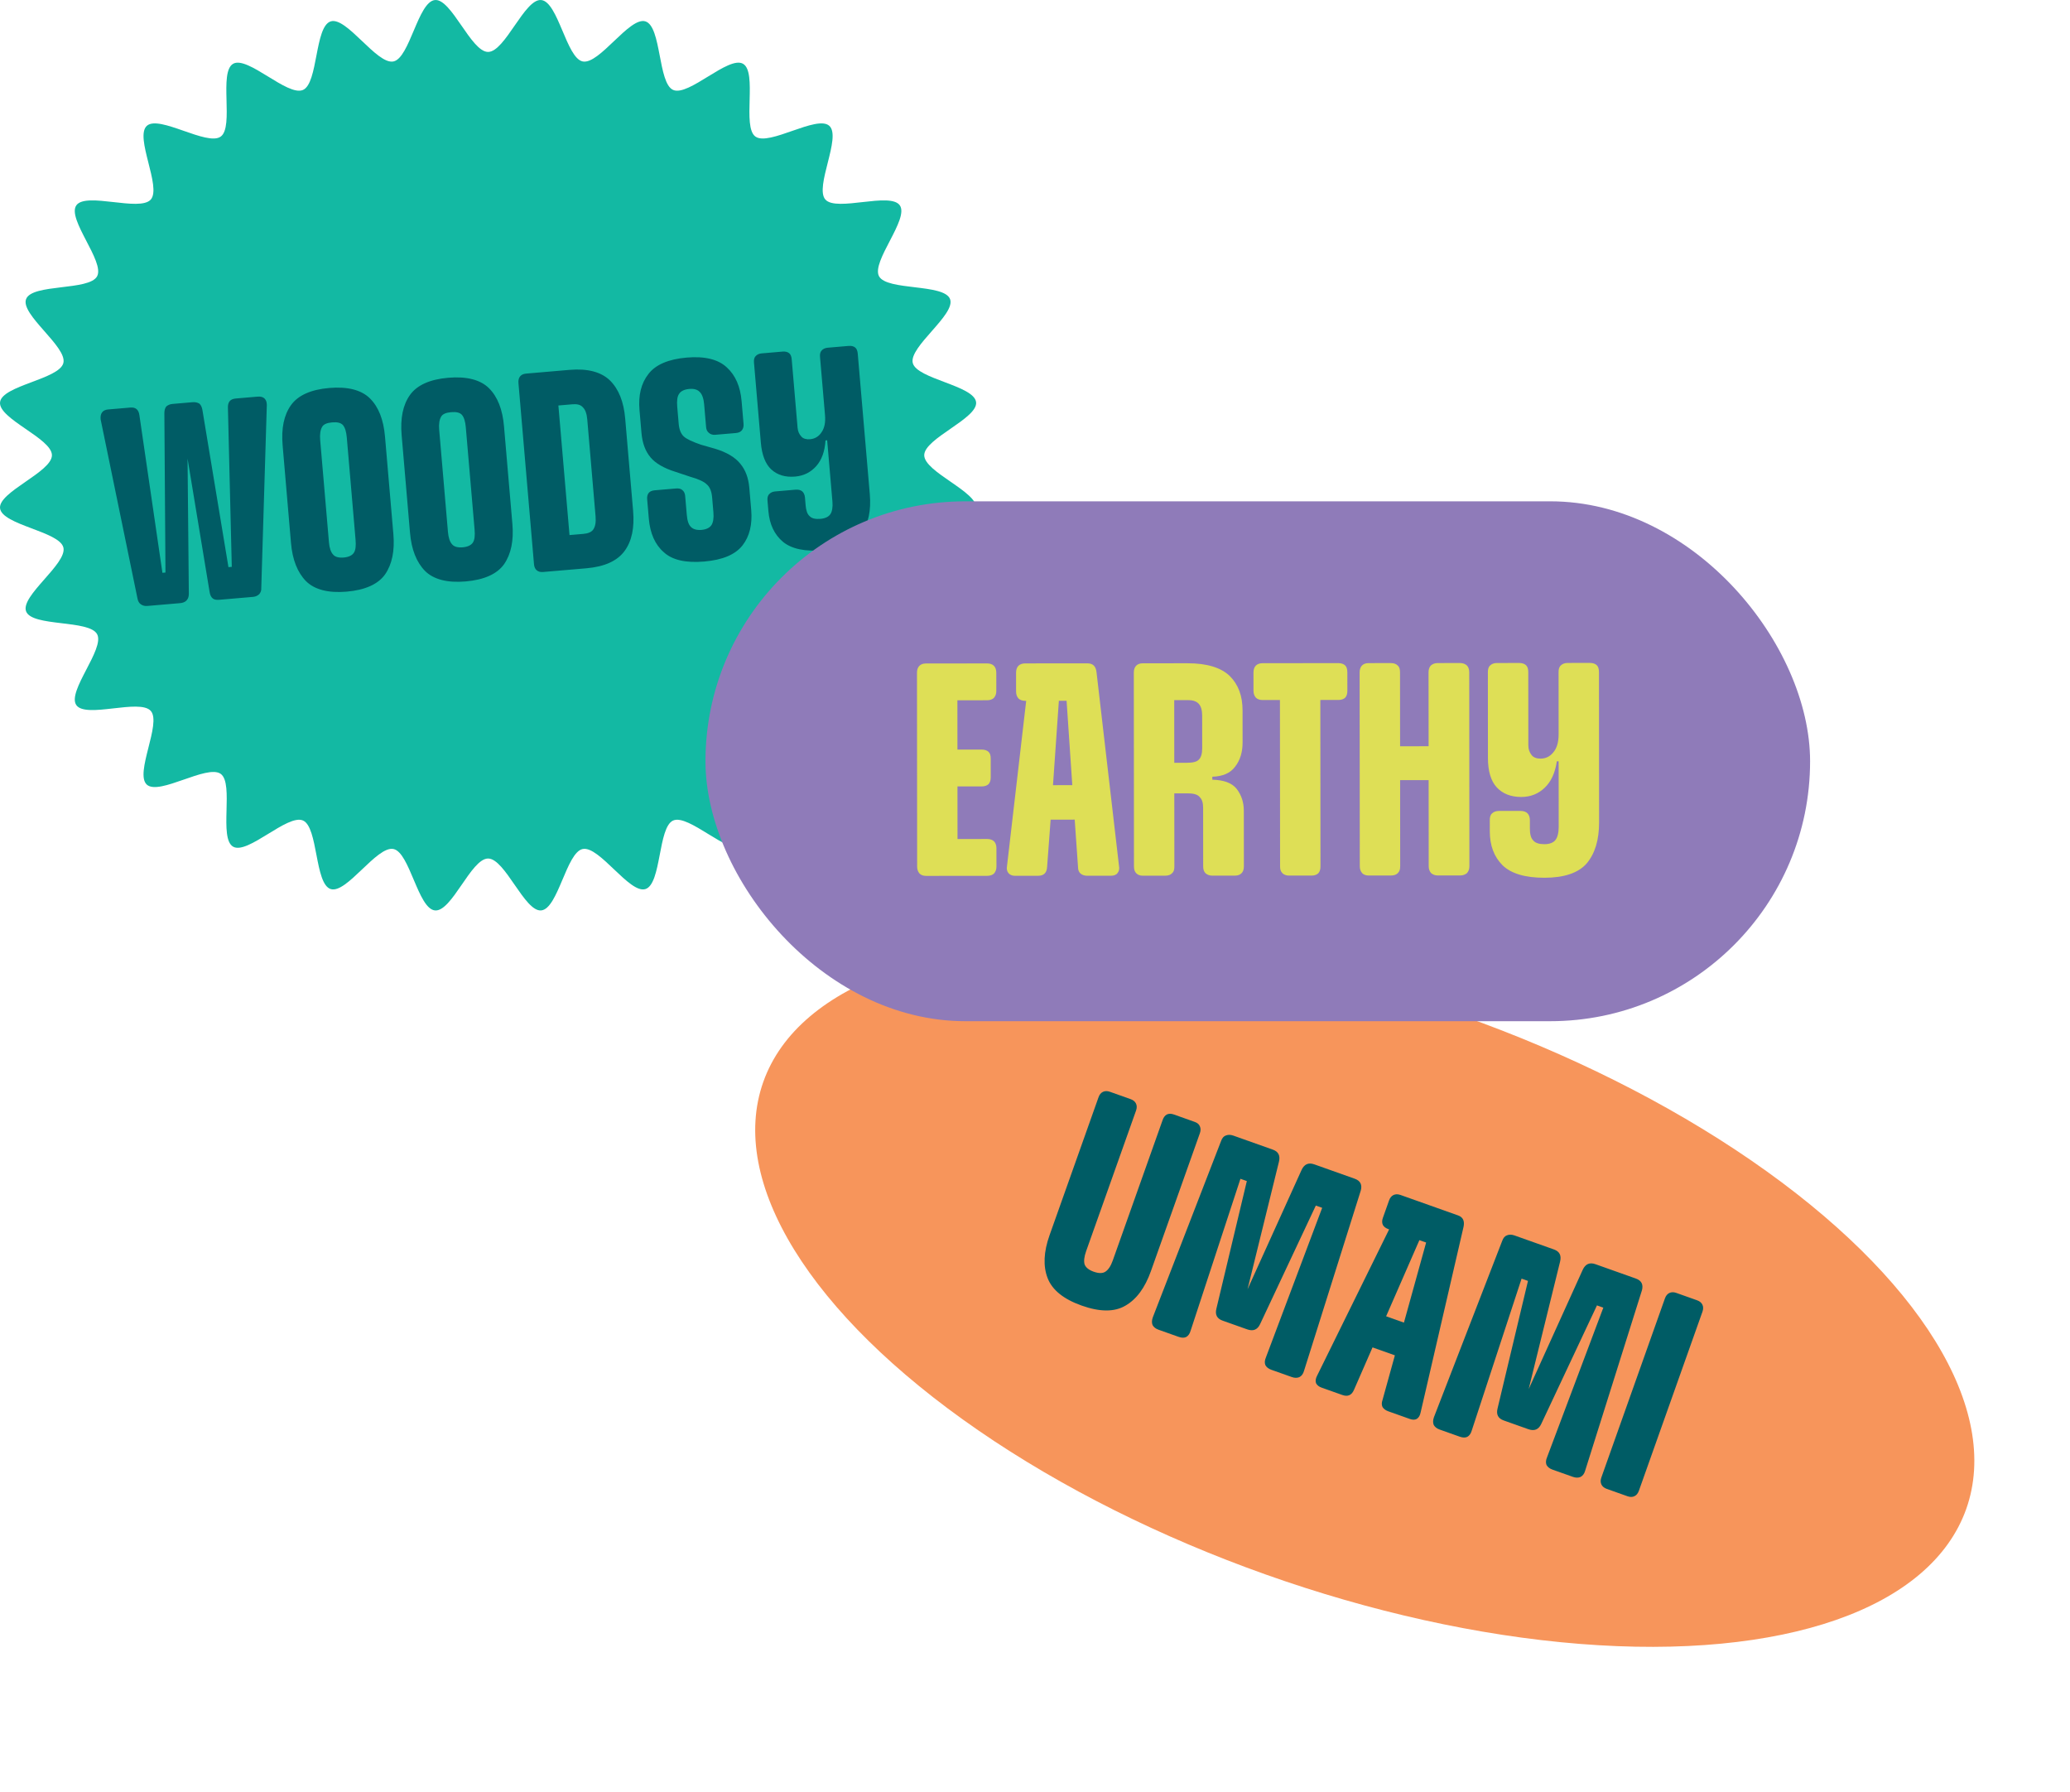
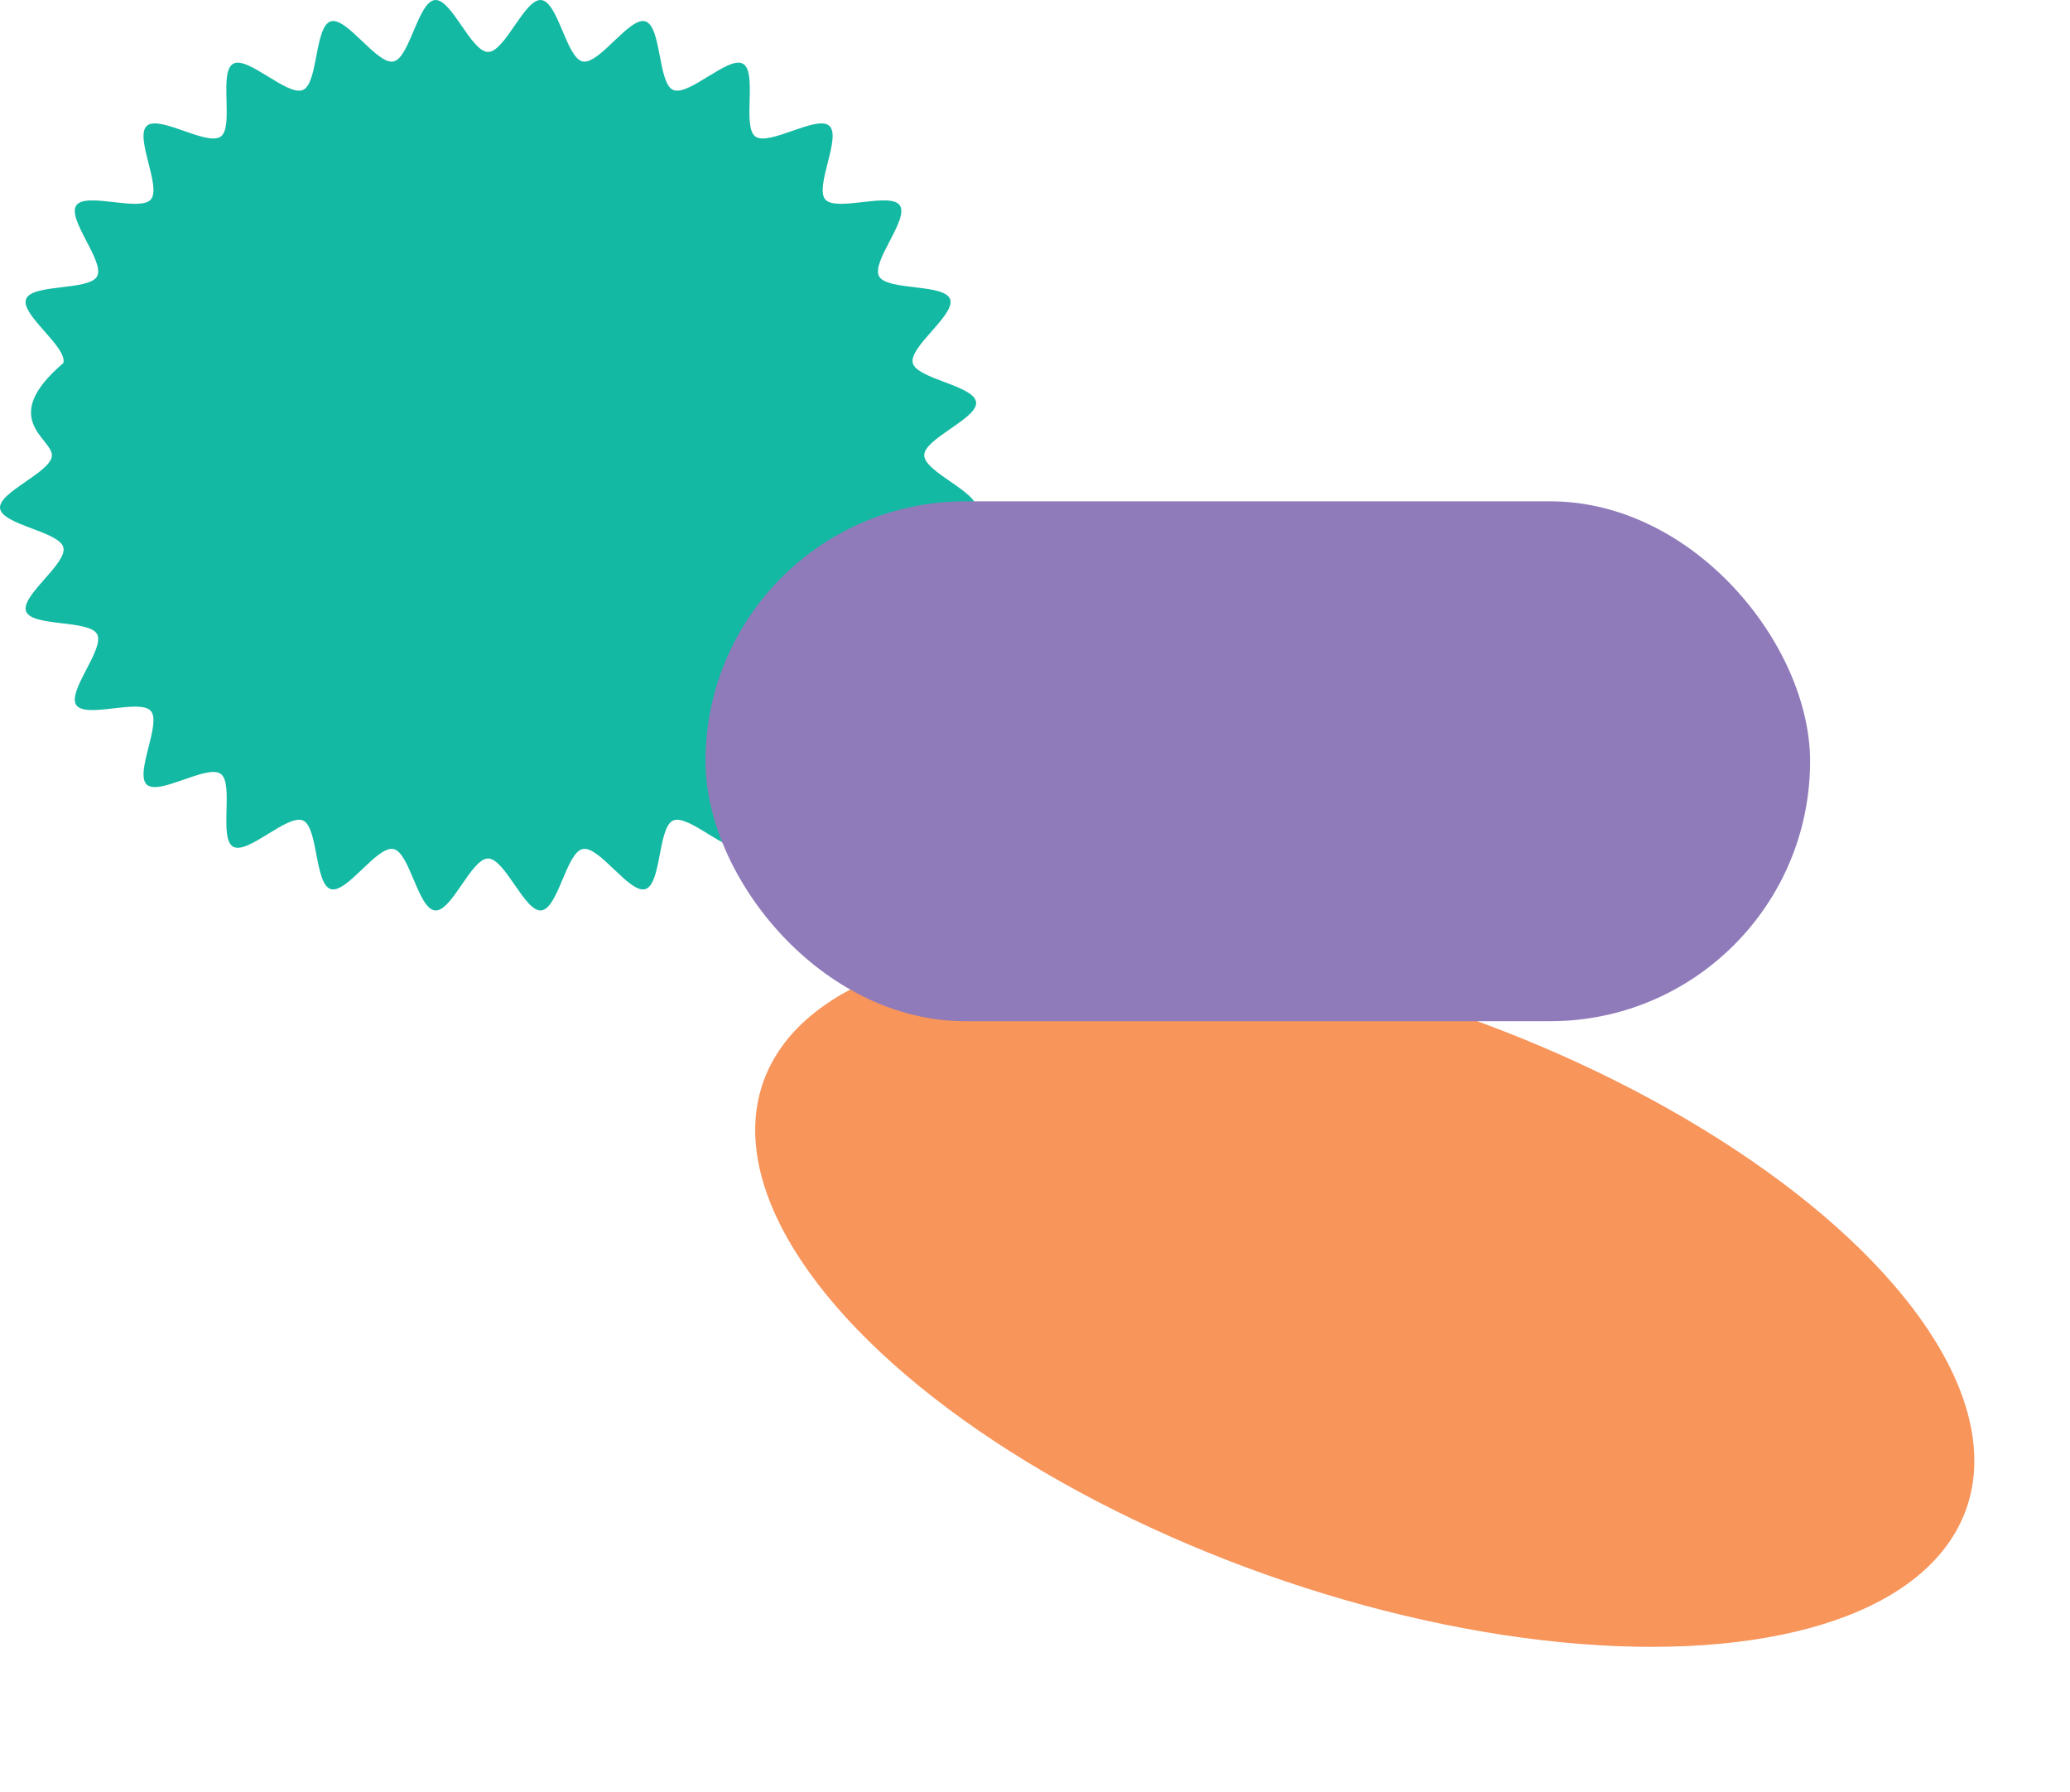
<svg xmlns="http://www.w3.org/2000/svg" width="223" height="193" viewBox="0 0 223 193" fill="none">
  <ellipse cx="147.026" cy="139.538" rx="68.757" ry="31.901" transform="rotate(19.548 147.026 139.538)" fill="#F7955B" />
-   <path d="M116.524 140.632C114.574 139.939 113.351 138.951 112.857 137.666C112.362 136.381 112.432 134.844 113.068 133.055L118.346 118.188C118.446 117.906 118.605 117.714 118.823 117.61C119.041 117.506 119.291 117.504 119.572 117.604L121.804 118.397C122.085 118.497 122.278 118.656 122.381 118.873C122.485 119.091 122.487 119.341 122.387 119.623L117.012 134.761C116.798 135.364 116.742 135.842 116.843 136.195C116.971 136.534 117.297 136.797 117.819 136.983C118.362 137.175 118.78 137.177 119.074 136.987C119.395 136.784 119.663 136.381 119.877 135.778L125.252 120.64C125.352 120.358 125.501 120.162 125.699 120.051C125.916 119.947 126.166 119.946 126.448 120.045L128.709 120.849C128.991 120.948 129.173 121.104 129.257 121.315C129.361 121.533 129.363 121.782 129.263 122.064L123.984 136.93C123.349 138.72 122.434 139.957 121.24 140.642C120.066 141.335 118.494 141.331 116.524 140.632ZM136.957 147.547C136.655 147.44 136.443 147.274 136.319 147.049C136.222 146.811 136.241 146.534 136.375 146.22L142.437 130.103L139.12 128.925L140.269 126.073C140.403 125.759 140.589 125.553 140.827 125.457C141.072 125.34 141.346 125.335 141.647 125.442L145.929 126.963C146.251 127.077 146.464 127.243 146.567 127.461C146.671 127.679 146.68 127.942 146.593 128.251L140.477 147.676C140.382 148.005 140.213 148.227 139.968 148.344C139.73 148.441 139.46 148.436 139.158 148.328L136.957 147.547ZM124.804 143.232C124.503 143.125 124.29 142.959 124.166 142.734C124.069 142.496 124.078 142.216 124.193 141.894L131.545 122.908C131.659 122.586 131.832 122.387 132.063 122.311C132.301 122.214 132.57 122.219 132.872 122.326L137.064 123.815C137.727 124.05 137.955 124.493 137.746 125.144L136.889 128.133L133.632 126.977L128.264 143.34C128.169 143.668 128.01 143.895 127.785 144.019C127.567 144.122 127.297 144.117 126.975 144.003L124.804 143.232ZM131.706 142.253C131.102 142.039 130.881 141.609 131.042 140.965L135.284 123.183L137.124 123.836C137.727 124.05 137.944 124.49 137.776 125.154L133.854 141.08L133.462 140.941L140.219 126.022C140.508 125.4 140.964 125.199 141.587 125.421L143.517 126.106L135.747 142.635C135.465 143.237 135.003 143.423 134.359 143.195L131.706 142.253ZM149.565 132.396C149.284 132.296 149.088 132.147 148.977 131.95C148.873 131.732 148.871 131.482 148.971 131.201L149.646 129.301C149.746 129.019 149.905 128.827 150.122 128.723C150.34 128.619 150.59 128.617 150.872 128.717L157.084 130.923C157.606 131.109 157.801 131.517 157.667 132.149L153.037 152.17C152.971 152.486 152.835 152.709 152.63 152.84C152.432 152.951 152.182 152.953 151.881 152.846L149.559 152.021C149.277 151.921 149.071 151.769 148.94 151.564C148.836 151.346 148.834 151.096 148.934 150.815L153.636 133.842L149.565 132.396ZM148.387 141.452L152.308 142.844L151.087 146.282L147.167 144.89L148.387 141.452ZM145.858 149.723C145.611 150.291 145.196 150.472 144.613 150.265L142.382 149.473C142.08 149.366 141.877 149.203 141.774 148.985C141.697 148.755 141.733 148.495 141.88 148.208L149.677 132.368L152.923 133.555L145.858 149.723ZM167.244 158.301C166.943 158.194 166.73 158.027 166.606 157.802C166.51 157.564 166.529 157.288 166.663 156.974L172.725 140.857L169.408 139.679L170.556 136.827C170.69 136.512 170.877 136.307 171.115 136.21C171.36 136.094 171.633 136.089 171.935 136.196L176.217 137.716C176.539 137.83 176.751 137.997 176.855 138.214C176.959 138.432 176.967 138.696 176.88 139.004L170.764 158.43C170.67 158.758 170.5 158.981 170.255 159.098C170.017 159.194 169.747 159.189 169.446 159.082L167.244 158.301ZM155.092 153.986C154.79 153.879 154.577 153.713 154.454 153.488C154.357 153.249 154.366 152.97 154.48 152.648L161.832 133.662C161.947 133.34 162.119 133.141 162.35 133.064C162.588 132.968 162.858 132.973 163.16 133.08L167.351 134.568C168.015 134.804 168.242 135.247 168.034 135.897L167.176 138.887L163.919 137.73L158.551 154.093C158.457 154.422 158.297 154.648 158.072 154.772C157.854 154.876 157.585 154.871 157.263 154.757L155.092 153.986ZM161.993 153.006C161.39 152.792 161.169 152.363 161.33 151.718L165.572 133.937L167.411 134.59C168.015 134.804 168.232 135.243 168.064 135.908L164.141 151.834L163.749 151.694L170.507 136.775C170.795 136.154 171.251 135.953 171.874 136.174L173.804 136.86L166.034 153.389C165.753 153.99 165.29 154.177 164.647 153.949L161.993 153.006ZM173.096 160.378C172.815 160.278 172.622 160.119 172.519 159.901C172.415 159.684 172.413 159.434 172.513 159.152L179.365 139.853C179.465 139.571 179.624 139.379 179.842 139.275C180.06 139.171 180.31 139.169 180.591 139.269L182.823 140.062C183.104 140.162 183.297 140.321 183.4 140.538C183.504 140.756 183.506 141.006 183.406 141.288L176.554 160.587C176.454 160.869 176.295 161.061 176.077 161.165C175.859 161.269 175.609 161.271 175.328 161.171L173.096 160.378Z" fill="#005C65" />
-   <path d="M99.566 49.036C99.566 47.221 105.372 45.075 105.154 43.315C104.931 41.521 98.769 40.829 98.333 39.103C97.891 37.355 102.995 33.877 102.347 32.212C101.694 30.535 95.545 31.337 94.697 29.757C93.848 28.174 97.968 23.592 96.936 22.118C95.907 20.647 90.116 22.845 88.918 21.495C87.726 20.153 90.684 14.761 89.34 13.552C88.005 12.35 82.855 15.769 81.382 14.711C79.923 13.663 81.622 7.762 80.041 6.867C78.479 5.982 74.19 10.414 72.521 9.689C70.873 8.974 71.272 2.85 69.532 2.303C67.82 1.764 64.564 6.986 62.774 6.619C61.017 6.26 60.126 0.186 58.305 0.004C56.523 -0.175 54.413 5.594 52.58 5.594C50.747 5.594 48.636 -0.175 46.854 0.004C45.033 0.187 44.142 6.26 42.385 6.619C40.596 6.986 37.34 1.764 35.628 2.303C33.889 2.85 34.286 8.974 32.639 9.689C30.969 10.414 26.681 5.983 25.118 6.868C23.538 7.763 25.236 13.664 23.778 14.712C22.305 15.77 17.154 12.352 15.82 13.552C14.475 14.762 17.433 20.154 16.241 21.496C15.043 22.845 9.253 20.647 8.223 22.119C7.191 23.592 11.312 28.175 10.462 29.758C9.614 31.338 3.465 30.536 2.813 32.212C2.164 33.878 7.269 37.356 6.826 39.104C6.384 40.852 0.229 41.52 0.006 43.315C-0.217 45.11 5.594 47.221 5.594 49.036C5.594 50.85 -0.212 52.997 0.006 54.756C0.229 56.55 6.391 57.242 6.827 58.968C7.269 60.716 2.165 64.194 2.814 65.86C3.466 67.536 9.615 66.734 10.463 68.314C11.313 69.897 7.192 74.48 8.224 75.954C9.254 77.424 15.044 75.226 16.242 76.576C17.434 77.919 14.476 83.31 15.82 84.52C17.155 85.721 22.306 82.302 23.778 83.36C25.237 84.408 23.538 90.309 25.119 91.204C26.682 92.09 30.971 87.657 32.64 88.382C34.287 89.097 33.889 95.221 35.629 95.768C37.34 96.307 40.597 91.086 42.386 91.452C44.143 91.811 45.034 97.885 46.855 98.067C48.676 98.249 50.747 92.477 52.581 92.477C54.414 92.477 56.524 98.246 58.306 98.067C60.127 97.884 61.018 91.811 62.775 91.452C64.564 91.086 67.821 96.308 69.532 95.768C71.272 95.221 70.874 89.097 72.522 88.382C74.191 87.657 78.48 92.089 80.042 91.203C81.623 90.308 79.924 84.407 81.383 83.359C82.855 82.302 88.006 85.719 89.341 84.519C90.685 83.309 87.727 77.918 88.919 76.575C90.111 75.233 95.908 77.424 96.937 75.953C97.969 74.479 93.848 69.897 94.698 68.314C95.546 66.734 101.695 67.535 102.347 65.859C102.996 64.193 97.892 60.715 98.334 58.967C98.77 57.241 104.932 56.549 105.155 54.755C105.374 52.996 99.567 50.849 99.567 49.035L99.566 49.036Z" fill="#13B9A3" />
-   <path d="M28.503 42.93C28.668 43.097 28.748 43.331 28.744 43.632L28.147 63.346C28.17 63.614 28.068 63.834 27.932 63.996C27.765 64.161 27.534 64.271 27.265 64.294L23.618 64.607C23.319 64.633 23.075 64.594 22.913 64.457C22.75 64.32 22.643 64.119 22.585 63.792L20.205 49.393L20.343 63.985C20.341 64.316 20.239 64.536 20.073 64.701C19.907 64.865 19.672 64.946 19.374 64.971L15.876 65.271C15.578 65.297 15.361 65.225 15.168 65.091C14.976 64.957 14.869 64.756 14.816 64.489L10.84 45.168C10.814 44.869 10.853 44.625 10.987 44.433C11.121 44.241 11.353 44.131 11.622 44.108L14.043 43.9C14.611 43.851 14.935 44.124 15.017 44.72L17.497 61.7L17.826 61.672L17.707 44.489C17.711 44.187 17.78 43.941 17.917 43.778C18.086 43.643 18.287 43.536 18.586 43.51L20.738 43.325C21.067 43.297 21.284 43.369 21.474 43.473C21.636 43.61 21.746 43.841 21.802 44.138L24.611 61.09L24.97 61.059L24.554 43.931C24.53 43.301 24.803 42.977 25.401 42.925L27.733 42.725C28.091 42.695 28.338 42.764 28.503 42.93ZM37.339 63.731C35.366 63.9 33.888 63.515 32.966 62.601C32.042 61.656 31.503 60.287 31.349 58.494L30.447 47.973C30.29 46.149 30.588 44.709 31.341 43.65C32.093 42.592 33.484 41.961 35.457 41.792C37.459 41.62 38.938 42.005 39.859 42.92C40.781 43.834 41.32 45.203 41.476 47.026L42.379 57.548C42.533 59.341 42.235 60.782 41.485 61.87C40.733 62.928 39.342 63.559 37.339 63.731ZM37.024 60.055C37.562 60.009 37.937 59.826 38.123 59.539C38.31 59.252 38.361 58.796 38.304 58.138L37.361 47.139C37.307 46.511 37.179 46.07 36.944 45.789C36.712 45.538 36.343 45.45 35.775 45.498C35.237 45.544 34.858 45.697 34.702 45.982C34.519 46.298 34.438 46.757 34.491 47.385L35.438 58.414C35.491 59.042 35.649 59.48 35.882 59.731C36.084 59.985 36.486 60.101 37.024 60.055ZM50.16 62.631C48.188 62.8 46.709 62.416 45.788 61.501C44.864 60.556 44.325 59.188 44.171 57.394L43.268 46.873C43.112 45.049 43.41 43.609 44.162 42.55C44.914 41.492 46.305 40.861 48.278 40.692C50.281 40.52 51.759 40.905 52.681 41.82C53.602 42.734 54.141 44.103 54.297 45.926L55.2 56.448C55.354 58.241 55.056 59.682 54.306 60.77C53.554 61.828 52.163 62.459 50.16 62.631ZM49.845 58.955C50.383 58.909 50.759 58.726 50.945 58.439C51.131 58.152 51.182 57.696 51.126 57.038L50.182 46.039C50.128 45.411 50 44.97 49.765 44.689C49.533 44.438 49.164 44.349 48.596 44.398C48.058 44.444 47.68 44.597 47.523 44.882C47.34 45.199 47.259 45.657 47.313 46.285L48.259 57.314C48.313 57.942 48.471 58.38 48.703 58.631C48.905 58.885 49.307 59.001 49.845 58.955ZM57.824 61.432C57.662 61.295 57.554 61.094 57.526 60.765L55.852 41.247C55.826 40.948 55.895 40.701 56.032 40.539C56.168 40.376 56.37 40.269 56.669 40.243L61.332 39.843C63.304 39.674 64.753 40.061 65.704 40.973C66.658 41.915 67.197 43.284 67.351 45.078L68.205 55.031C68.361 56.854 68.064 58.295 67.281 59.356C66.499 60.417 65.138 61.045 63.165 61.215L58.502 61.614C58.203 61.64 57.986 61.569 57.824 61.432ZM62.847 57.508C63.355 57.465 63.734 57.312 63.92 57.025C64.133 56.705 64.214 56.247 64.16 55.619L63.266 45.187C63.212 44.56 63.054 44.121 62.791 43.873C62.557 43.592 62.158 43.506 61.679 43.547L60.155 43.678L61.353 57.636L62.847 57.508ZM71.502 59.476C70.558 58.653 70.032 57.434 69.899 55.88L69.716 53.757C69.693 53.488 69.763 53.241 69.899 53.079C70.036 52.917 70.27 52.837 70.539 52.813L72.811 52.619C73.109 52.593 73.324 52.635 73.486 52.771C73.678 52.906 73.788 53.137 73.811 53.406L73.986 55.438C74.04 56.066 74.168 56.507 74.43 56.755C74.662 57.006 75.064 57.123 75.572 57.079C76.08 57.035 76.456 56.852 76.642 56.566C76.828 56.279 76.909 55.82 76.855 55.192L76.717 53.578C76.66 52.921 76.47 52.455 76.145 52.182C75.848 51.876 75.222 51.599 74.327 51.344L72.746 50.818C71.54 50.439 70.621 49.916 70.084 49.269C69.515 48.596 69.198 47.719 69.104 46.614L68.893 44.163C68.757 42.578 69.068 41.287 69.856 40.286C70.613 39.288 72.007 38.686 73.979 38.517C75.922 38.35 77.368 38.708 78.285 39.563C79.231 40.415 79.757 41.635 79.893 43.219L80.101 45.64C80.124 45.909 80.082 46.123 79.948 46.316C79.814 46.508 79.582 46.618 79.284 46.644L77.042 46.836C76.773 46.859 76.556 46.787 76.361 46.623C76.166 46.459 76.089 46.255 76.066 45.986L75.858 43.565C75.804 42.937 75.643 42.469 75.381 42.221C75.149 41.97 74.777 41.851 74.269 41.895C73.731 41.941 73.355 42.124 73.169 42.411C72.953 42.7 72.905 43.186 72.958 43.814L73.117 45.667C73.169 46.265 73.359 46.73 73.654 47.006C73.981 47.309 74.607 47.587 75.507 47.901L77.05 48.341C78.287 48.716 79.208 49.27 79.747 49.946C80.317 50.62 80.633 51.496 80.723 52.542L80.928 54.933C81.061 56.487 80.751 57.779 79.991 58.747C79.203 59.748 77.837 60.317 75.864 60.486C73.891 60.656 72.418 60.33 71.502 59.476ZM92.138 37.441C92.3 37.578 92.38 37.812 92.406 38.111L93.704 53.235C93.855 54.999 93.554 56.409 92.802 57.468C92.047 58.496 90.653 59.097 88.681 59.266C86.738 59.433 85.297 59.135 84.359 58.373C83.417 57.58 82.901 56.48 82.778 55.045L82.683 53.94C82.658 53.641 82.697 53.396 82.864 53.232C83 53.069 83.232 52.959 83.501 52.936L85.713 52.746C86.011 52.721 86.258 52.79 86.421 52.926C86.583 53.063 86.693 53.294 86.719 53.593L86.79 54.43C86.837 54.968 86.962 55.379 87.222 55.598C87.454 55.849 87.853 55.935 88.391 55.889C88.899 55.845 89.275 55.663 89.461 55.376C89.647 55.089 89.728 54.63 89.677 54.032L89.11 47.426L88.931 47.442C88.854 48.653 88.51 49.556 87.934 50.207C87.357 50.859 86.608 51.254 85.652 51.336C84.606 51.426 83.741 51.169 83.086 50.563C82.465 49.984 82.081 49.023 81.968 47.708L81.227 39.07C81.201 38.771 81.241 38.526 81.407 38.362C81.544 38.199 81.775 38.089 82.044 38.066L84.316 37.871C84.615 37.846 84.862 37.915 85.024 38.051C85.186 38.188 85.267 38.422 85.292 38.721L85.923 46.074C85.959 46.492 86.104 46.781 86.337 47.032C86.536 47.256 86.875 47.347 87.264 47.314C87.772 47.27 88.203 47.023 88.495 46.576C88.818 46.127 88.946 45.513 88.877 44.706L88.341 38.459C88.315 38.16 88.355 37.916 88.521 37.751C88.658 37.589 88.889 37.479 89.158 37.456L91.43 37.261C91.729 37.235 91.976 37.304 92.138 37.441Z" fill="#005C65" />
+   <path d="M99.566 49.036C99.566 47.221 105.372 45.075 105.154 43.315C104.931 41.521 98.769 40.829 98.333 39.103C97.891 37.355 102.995 33.877 102.347 32.212C101.694 30.535 95.545 31.337 94.697 29.757C93.848 28.174 97.968 23.592 96.936 22.118C95.907 20.647 90.116 22.845 88.918 21.495C87.726 20.153 90.684 14.761 89.34 13.552C88.005 12.35 82.855 15.769 81.382 14.711C79.923 13.663 81.622 7.762 80.041 6.867C78.479 5.982 74.19 10.414 72.521 9.689C70.873 8.974 71.272 2.85 69.532 2.303C67.82 1.764 64.564 6.986 62.774 6.619C61.017 6.26 60.126 0.186 58.305 0.004C56.523 -0.175 54.413 5.594 52.58 5.594C50.747 5.594 48.636 -0.175 46.854 0.004C45.033 0.187 44.142 6.26 42.385 6.619C40.596 6.986 37.34 1.764 35.628 2.303C33.889 2.85 34.286 8.974 32.639 9.689C30.969 10.414 26.681 5.983 25.118 6.868C23.538 7.763 25.236 13.664 23.778 14.712C22.305 15.77 17.154 12.352 15.82 13.552C14.475 14.762 17.433 20.154 16.241 21.496C15.043 22.845 9.253 20.647 8.223 22.119C7.191 23.592 11.312 28.175 10.462 29.758C9.614 31.338 3.465 30.536 2.813 32.212C2.164 33.878 7.269 37.356 6.826 39.104C-0.217 45.11 5.594 47.221 5.594 49.036C5.594 50.85 -0.212 52.997 0.006 54.756C0.229 56.55 6.391 57.242 6.827 58.968C7.269 60.716 2.165 64.194 2.814 65.86C3.466 67.536 9.615 66.734 10.463 68.314C11.313 69.897 7.192 74.48 8.224 75.954C9.254 77.424 15.044 75.226 16.242 76.576C17.434 77.919 14.476 83.31 15.82 84.52C17.155 85.721 22.306 82.302 23.778 83.36C25.237 84.408 23.538 90.309 25.119 91.204C26.682 92.09 30.971 87.657 32.64 88.382C34.287 89.097 33.889 95.221 35.629 95.768C37.34 96.307 40.597 91.086 42.386 91.452C44.143 91.811 45.034 97.885 46.855 98.067C48.676 98.249 50.747 92.477 52.581 92.477C54.414 92.477 56.524 98.246 58.306 98.067C60.127 97.884 61.018 91.811 62.775 91.452C64.564 91.086 67.821 96.308 69.532 95.768C71.272 95.221 70.874 89.097 72.522 88.382C74.191 87.657 78.48 92.089 80.042 91.203C81.623 90.308 79.924 84.407 81.383 83.359C82.855 82.302 88.006 85.719 89.341 84.519C90.685 83.309 87.727 77.918 88.919 76.575C90.111 75.233 95.908 77.424 96.937 75.953C97.969 74.479 93.848 69.897 94.698 68.314C95.546 66.734 101.695 67.535 102.347 65.859C102.996 64.193 97.892 60.715 98.334 58.967C98.77 57.241 104.932 56.549 105.155 54.755C105.374 52.996 99.567 50.849 99.567 49.035L99.566 49.036Z" fill="#13B9A3" />
  <rect x="76" y="54" width="119" height="56" rx="28" fill="#8F7BB9" />
-   <path d="M106.34 75.43L103.14 75.433L103.145 80.745L105.769 80.743C106.089 80.743 106.345 80.838 106.505 80.998C106.665 81.158 106.729 81.382 106.729 81.702L106.731 83.718C106.731 84.038 106.667 84.262 106.508 84.454C106.348 84.614 106.092 84.711 105.772 84.711L103.148 84.713L103.152 90.377L106.352 90.374C106.672 90.374 106.929 90.47 107.089 90.63C107.249 90.79 107.345 91.046 107.345 91.366L107.347 93.35C107.347 93.67 107.251 93.894 107.091 94.086C106.932 94.246 106.676 94.342 106.356 94.342L99.764 94.348C99.444 94.348 99.22 94.252 99.059 94.092C98.899 93.9 98.803 93.677 98.803 93.357L98.786 72.461C98.785 72.141 98.881 71.885 99.041 71.724C99.201 71.564 99.425 71.468 99.745 71.468L106.337 71.462C106.657 71.462 106.913 71.558 107.073 71.718C107.233 71.878 107.33 72.134 107.33 72.454L107.331 74.438C107.332 74.758 107.236 74.982 107.076 75.174C106.916 75.334 106.66 75.43 106.34 75.43ZM120.549 93.275C120.613 93.595 120.55 93.851 120.39 94.043C120.262 94.235 120.006 94.331 119.686 94.332L117.158 94.334C116.87 94.334 116.614 94.27 116.422 94.11C116.23 93.95 116.133 93.726 116.133 93.374L115.777 88.287L113.185 88.289L112.805 93.377C112.774 94.017 112.454 94.337 111.814 94.338L109.35 94.34C109.062 94.34 108.806 94.244 108.646 94.052C108.486 93.861 108.421 93.605 108.485 93.285L110.551 75.491L110.455 75.491C110.135 75.491 109.878 75.395 109.718 75.236C109.558 75.044 109.462 74.82 109.462 74.5L109.46 72.452C109.46 72.132 109.556 71.876 109.715 71.716C109.875 71.555 110.131 71.459 110.451 71.459L117.139 71.454C117.747 71.453 118.067 71.773 118.132 72.445L120.549 93.275ZM113.438 84.577L115.518 84.575L114.903 75.487L114.071 75.488L113.438 84.577ZM133.227 84.976C133.739 85.648 133.996 86.416 133.997 87.344L134.002 93.328C134.002 93.68 133.906 93.904 133.746 94.064C133.586 94.224 133.362 94.32 133.042 94.321L130.61 94.323C130.29 94.323 130.066 94.227 129.874 94.067C129.714 93.907 129.618 93.683 129.618 93.331L129.612 87.027C129.612 86.515 129.516 86.131 129.26 85.876C129.035 85.588 128.619 85.46 127.979 85.461L126.507 85.462L126.514 93.334C126.514 93.686 126.45 93.91 126.258 94.07C126.098 94.23 125.874 94.326 125.522 94.327L123.122 94.329C122.802 94.329 122.578 94.233 122.418 94.073C122.258 93.913 122.162 93.689 122.162 93.338L122.145 72.442C122.144 72.121 122.24 71.865 122.4 71.705C122.56 71.545 122.784 71.449 123.104 71.449L127.936 71.445C130.048 71.443 131.552 71.922 132.481 72.817C133.41 73.744 133.859 74.96 133.86 76.528L133.863 79.984C133.864 81.008 133.608 81.872 133.065 82.576C132.553 83.281 131.722 83.634 130.602 83.667L130.602 83.987C131.85 84.017 132.714 84.337 133.227 84.976ZM129.511 80.595L129.508 77.075C129.508 76.499 129.38 76.084 129.155 75.828C128.899 75.54 128.515 75.412 127.971 75.413L126.499 75.414L126.504 82.166L127.848 82.165C128.488 82.164 128.936 82.068 129.16 81.812C129.384 81.588 129.512 81.203 129.511 80.595ZM138.158 94.06C137.966 93.868 137.902 93.645 137.902 93.325L137.887 75.405L135.999 75.406C135.711 75.406 135.455 75.311 135.295 75.151C135.135 74.959 135.038 74.735 135.038 74.415L135.037 72.431C135.036 72.111 135.132 71.855 135.292 71.695C135.452 71.535 135.708 71.438 135.996 71.438L144.188 71.431C144.508 71.431 144.764 71.527 144.924 71.687C145.084 71.847 145.148 72.103 145.149 72.423L145.15 74.407C145.15 74.727 145.087 74.951 144.927 75.143C144.767 75.303 144.511 75.399 144.191 75.399L142.239 75.401L142.254 93.321C142.254 93.641 142.19 93.865 142.03 94.057C141.87 94.217 141.614 94.314 141.326 94.314L138.862 94.316C138.574 94.316 138.318 94.22 138.158 94.06ZM150.841 93.314C150.841 93.634 150.778 93.858 150.586 94.05C150.426 94.21 150.202 94.306 149.85 94.307L147.45 94.309C147.13 94.309 146.906 94.213 146.746 94.053C146.586 93.862 146.489 93.638 146.489 93.318L146.472 72.422C146.472 72.102 146.568 71.846 146.727 71.685C146.887 71.525 147.111 71.429 147.431 71.429L149.831 71.427C150.183 71.427 150.407 71.522 150.567 71.682C150.76 71.842 150.824 72.098 150.824 72.418L150.831 80.386L153.903 80.383L153.896 72.415C153.896 72.096 153.992 71.839 154.151 71.679C154.343 71.519 154.567 71.423 154.887 71.423L157.287 71.421C157.607 71.421 157.831 71.516 158.023 71.676C158.184 71.836 158.28 72.092 158.28 72.412L158.297 93.308C158.297 93.628 158.202 93.852 158.042 94.044C157.85 94.204 157.626 94.3 157.306 94.301L154.906 94.303C154.586 94.303 154.362 94.207 154.17 94.047C154.01 93.855 153.913 93.632 153.913 93.311L153.906 84.031L150.834 84.034L150.841 93.314ZM172.031 71.665C172.191 71.825 172.255 72.081 172.256 72.4L172.269 88.593C172.27 90.481 171.824 91.953 170.928 93.01C170.033 94.034 168.498 94.548 166.386 94.549C164.306 94.551 162.801 94.104 161.873 93.209C160.944 92.282 160.495 91.066 160.494 89.53L160.493 88.346C160.492 88.026 160.556 87.77 160.748 87.61C160.908 87.45 161.164 87.354 161.452 87.353L163.82 87.351C164.14 87.351 164.396 87.447 164.556 87.607C164.716 87.767 164.812 88.023 164.813 88.343L164.813 89.239C164.814 89.815 164.91 90.263 165.166 90.518C165.391 90.806 165.807 90.934 166.383 90.933C166.927 90.933 167.343 90.772 167.566 90.484C167.79 90.196 167.918 89.716 167.917 89.076L167.911 82.004L167.719 82.004C167.528 83.284 167.081 84.213 166.41 84.853C165.738 85.494 164.907 85.847 163.883 85.847C162.763 85.848 161.866 85.497 161.226 84.793C160.617 84.122 160.296 83.066 160.295 81.658L160.288 72.41C160.287 72.09 160.351 71.834 160.543 71.674C160.703 71.514 160.959 71.418 161.247 71.418L163.679 71.415C163.999 71.415 164.255 71.511 164.415 71.671C164.575 71.831 164.639 72.087 164.64 72.407L164.646 80.279C164.646 80.727 164.775 81.047 164.999 81.334C165.191 81.59 165.543 81.718 165.959 81.718C166.503 81.717 166.983 81.493 167.335 81.044C167.718 80.596 167.91 79.956 167.909 79.092L167.904 72.404C167.903 72.084 167.967 71.828 168.159 71.668C168.319 71.508 168.575 71.412 168.863 71.411L171.295 71.409C171.615 71.409 171.871 71.505 172.031 71.665Z" fill="#DEDF56" />
</svg>